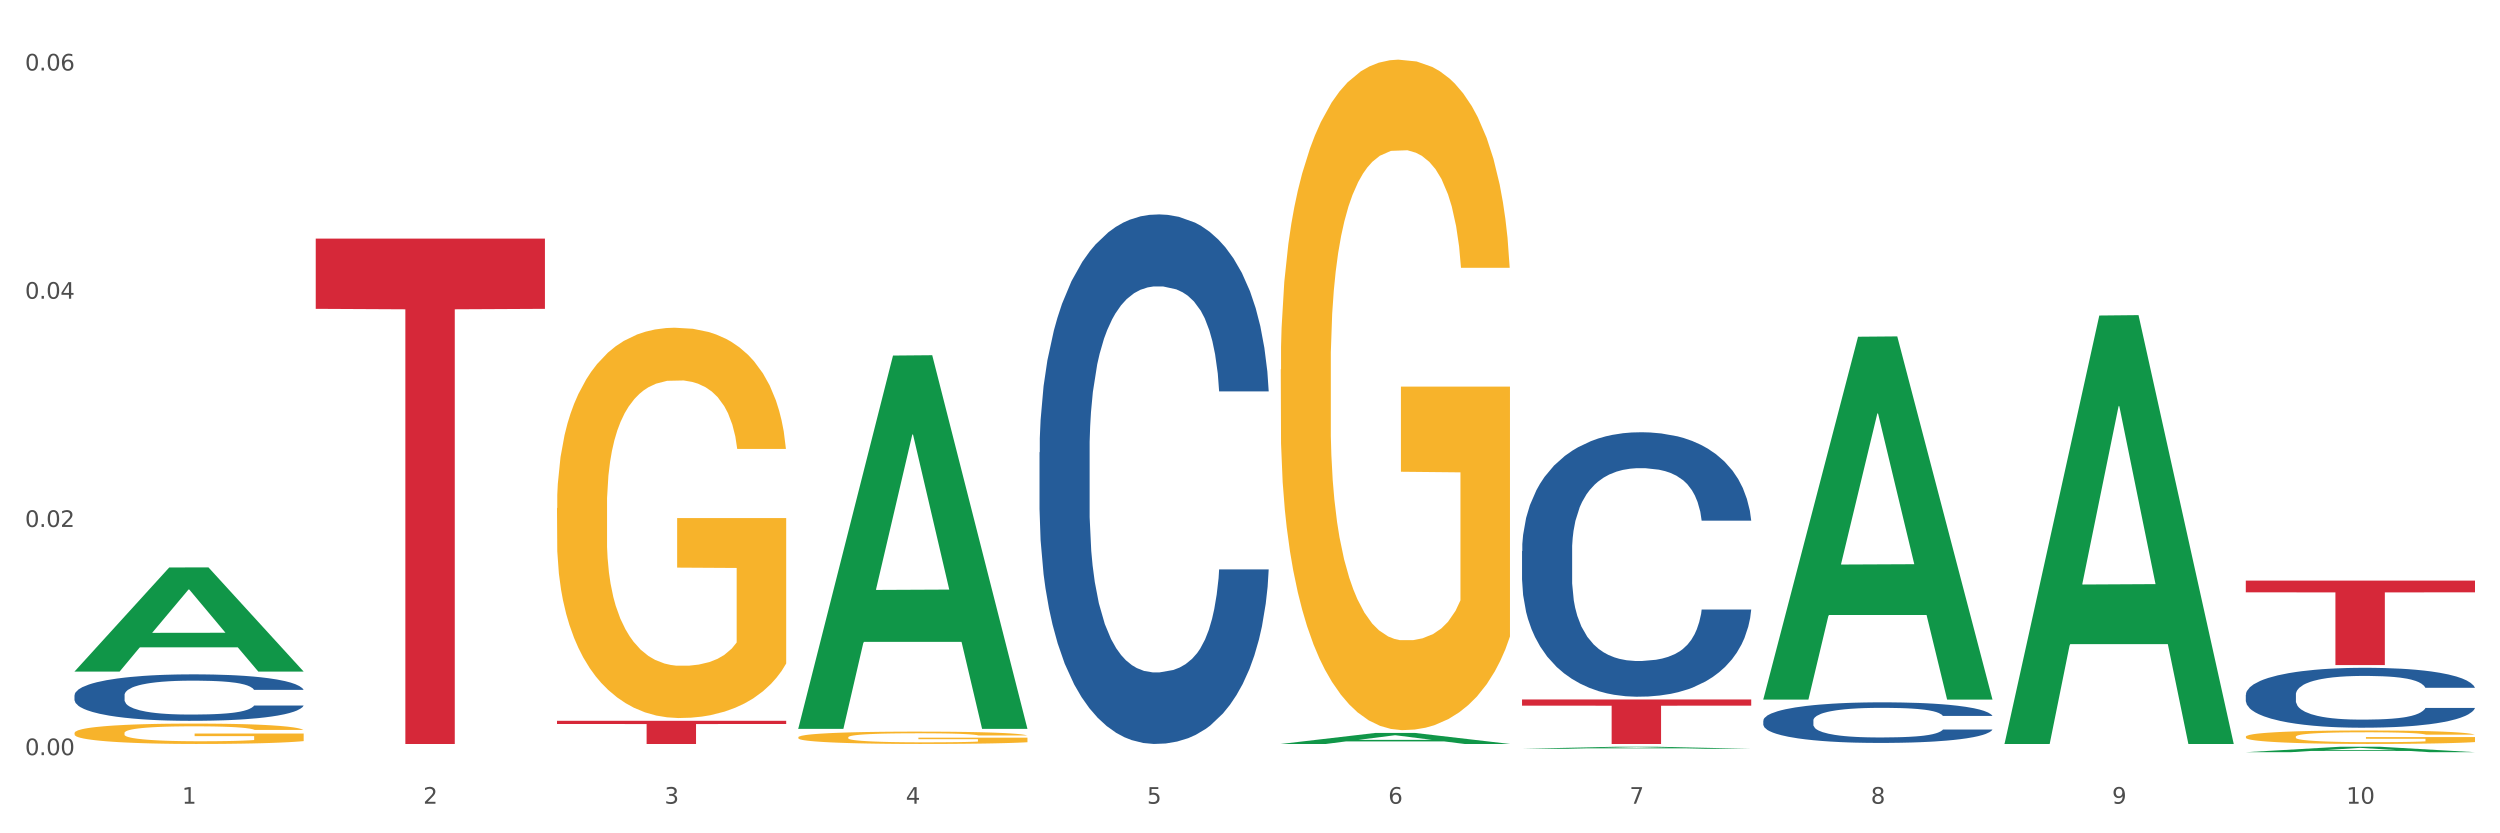
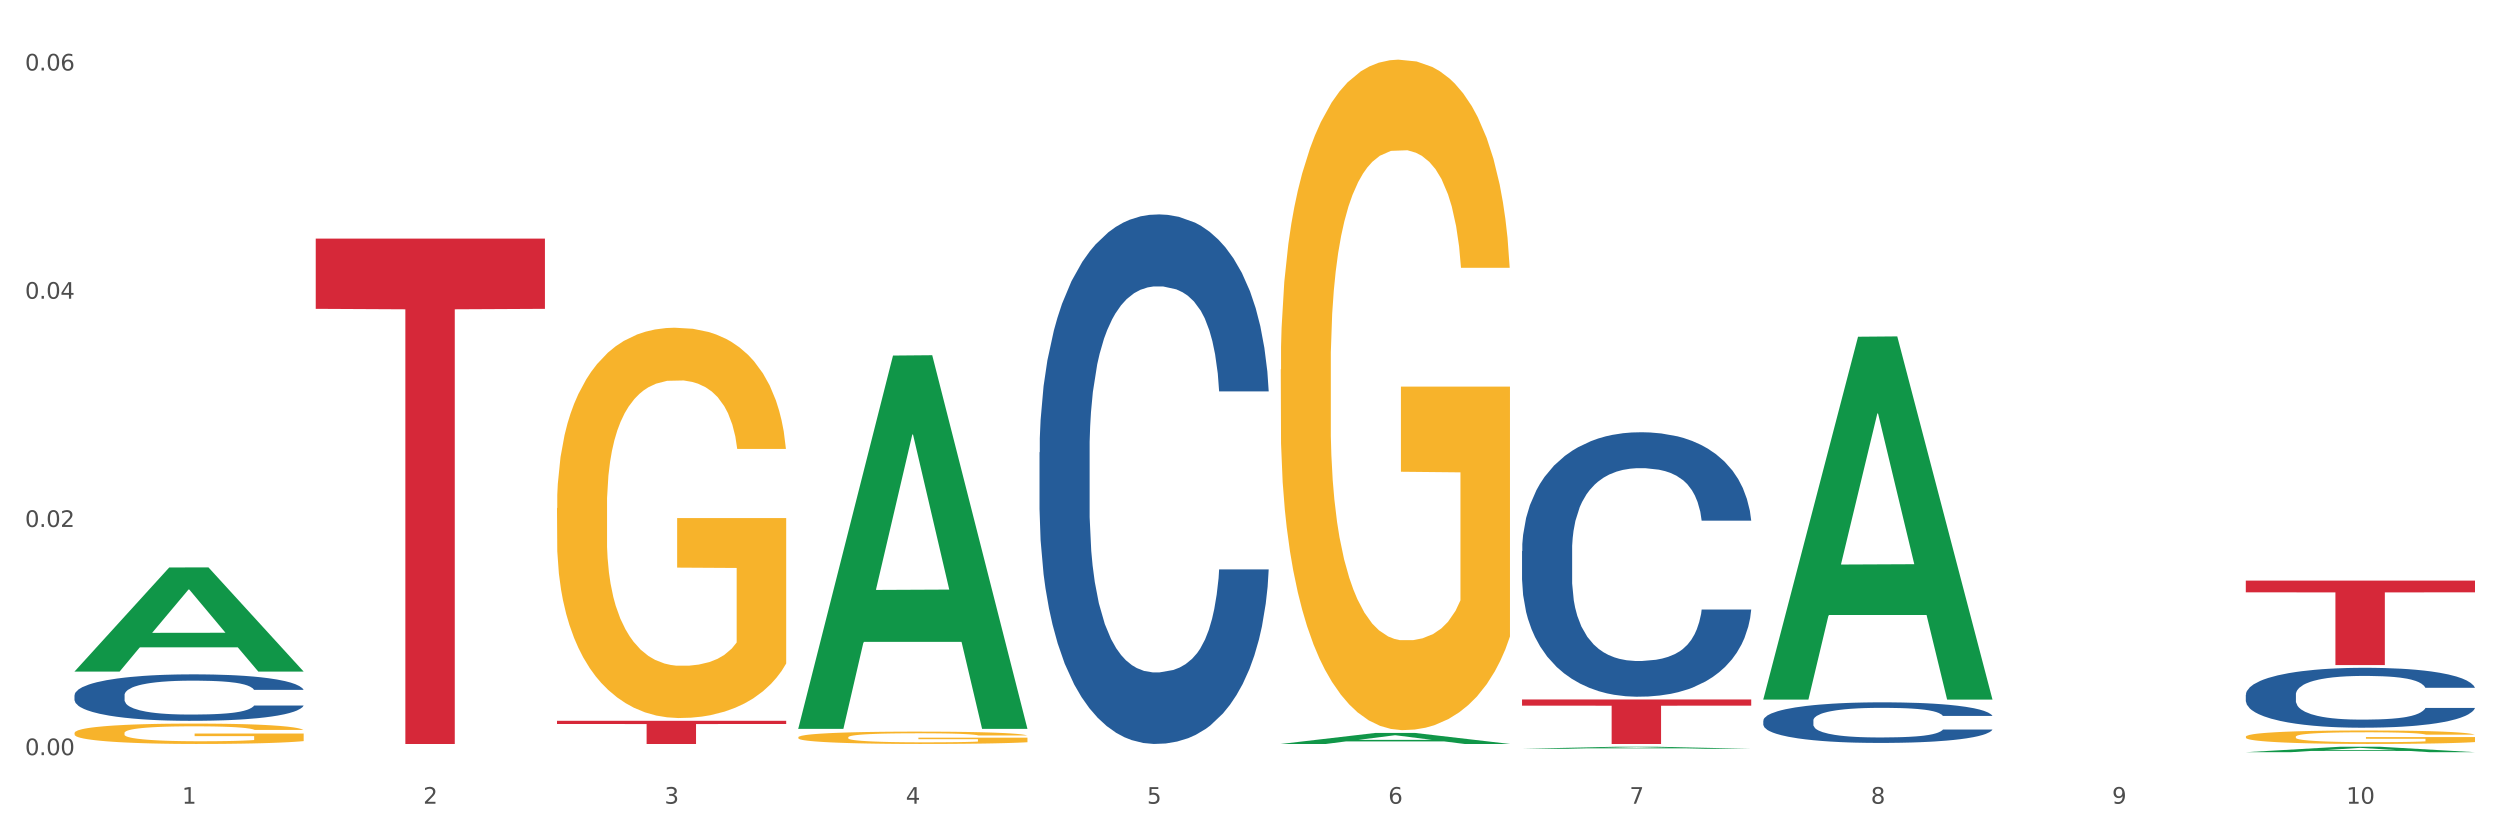
<svg xmlns="http://www.w3.org/2000/svg" xmlns:xlink="http://www.w3.org/1999/xlink" width="1080pt" height="360pt" viewBox="0 0 1080 360" version="1.1">
  <rect x="0" y="0" width="1080" height="360" fill="#333333" stroke="none" />
  <defs>
    <style type="text/css">*{stroke-linejoin: round; stroke-linecap: butt}</style>
  </defs>
  <g id="figure_1">
    <g id="patch_1">
      <path d="M 0 360  L 1080 360  L 1080 0  L 0 0  z " style="fill: #ffffff; stroke: #ffffff; stroke-linejoin: miter" />
    </g>
    <g id="axes_1">
      <g id="matplotlib.axis_1">
        <g id="xtick_1">
          <g id="text_1">
            <g style="fill: #4d4d4d" transform="translate(78.627 347.204) scale(0.096 -0.096)">
              <defs>
                <path id="DejaVuSans-31" d="M 794 531  L 1825 531  L 1825 4091  L 703 3866  L 703 4441  L 1819 4666  L 2450 4666  L 2450 531  L 3481 531  L 3481 0  L 794 0  L 794 531  z " transform="scale(0.016)" />
              </defs>
              <use xlink:href="#DejaVuSans-31" />
            </g>
          </g>
        </g>
        <g id="xtick_2">
          <g id="text_2">
            <g style="fill: #4d4d4d" transform="translate(182.851 347.204) scale(0.096 -0.096)">
              <defs>
                <path id="DejaVuSans-32" d="M 1228 531  L 3431 531  L 3431 0  L 469 0  L 469 531  Q 828 903 1448 1529  Q 2069 2156 2228 2338  Q 2531 2678 2651 2914  Q 2772 3150 2772 3378  Q 2772 3750 2511 3984  Q 2250 4219 1831 4219  Q 1534 4219 1204 4116  Q 875 4013 500 3803  L 500 4441  Q 881 4594 1212 4672  Q 1544 4750 1819 4750  Q 2544 4750 2975 4387  Q 3406 4025 3406 3419  Q 3406 3131 3298 2873  Q 3191 2616 2906 2266  Q 2828 2175 2409 1742  Q 1991 1309 1228 531  z " transform="scale(0.016)" />
              </defs>
              <use xlink:href="#DejaVuSans-32" />
            </g>
          </g>
        </g>
        <g id="xtick_3">
          <g id="text_3">
            <g style="fill: #4d4d4d" transform="translate(287.074 347.204) scale(0.096 -0.096)">
              <defs>
                <path id="DejaVuSans-33" d="M 2597 2516  Q 3050 2419 3304 2112  Q 3559 1806 3559 1356  Q 3559 666 3084 287  Q 2609 -91 1734 -91  Q 1441 -91 1130 -33  Q 819 25 488 141  L 488 750  Q 750 597 1062 519  Q 1375 441 1716 441  Q 2309 441 2620 675  Q 2931 909 2931 1356  Q 2931 1769 2642 2001  Q 2353 2234 1838 2234  L 1294 2234  L 1294 2753  L 1863 2753  Q 2328 2753 2575 2939  Q 2822 3125 2822 3475  Q 2822 3834 2567 4026  Q 2313 4219 1838 4219  Q 1578 4219 1281 4162  Q 984 4106 628 3988  L 628 4550  Q 988 4650 1302 4700  Q 1616 4750 1894 4750  Q 2613 4750 3031 4423  Q 3450 4097 3450 3541  Q 3450 3153 3228 2886  Q 3006 2619 2597 2516  z " transform="scale(0.016)" />
              </defs>
              <use xlink:href="#DejaVuSans-33" />
            </g>
          </g>
        </g>
        <g id="xtick_4">
          <g id="text_4">
            <g style="fill: #4d4d4d" transform="translate(391.298 347.204) scale(0.096 -0.096)">
              <defs>
                <path id="DejaVuSans-34" d="M 2419 4116  L 825 1625  L 2419 1625  L 2419 4116  z M 2253 4666  L 3047 4666  L 3047 1625  L 3713 1625  L 3713 1100  L 3047 1100  L 3047 0  L 2419 0  L 2419 1100  L 313 1100  L 313 1709  L 2253 4666  z " transform="scale(0.016)" />
              </defs>
              <use xlink:href="#DejaVuSans-34" />
            </g>
          </g>
        </g>
        <g id="xtick_5">
          <g id="text_5">
            <g style="fill: #4d4d4d" transform="translate(495.522 347.204) scale(0.096 -0.096)">
              <defs>
                <path id="DejaVuSans-35" d="M 691 4666  L 3169 4666  L 3169 4134  L 1269 4134  L 1269 2991  Q 1406 3038 1543 3061  Q 1681 3084 1819 3084  Q 2600 3084 3056 2656  Q 3513 2228 3513 1497  Q 3513 744 3044 326  Q 2575 -91 1722 -91  Q 1428 -91 1123 -41  Q 819 9 494 109  L 494 744  Q 775 591 1075 516  Q 1375 441 1709 441  Q 2250 441 2565 725  Q 2881 1009 2881 1497  Q 2881 1984 2565 2268  Q 2250 2553 1709 2553  Q 1456 2553 1204 2497  Q 953 2441 691 2322  L 691 4666  z " transform="scale(0.016)" />
              </defs>
              <use xlink:href="#DejaVuSans-35" />
            </g>
          </g>
        </g>
        <g id="xtick_6">
          <g id="text_6">
            <g style="fill: #4d4d4d" transform="translate(599.745 347.204) scale(0.096 -0.096)">
              <defs>
                <path id="DejaVuSans-36" d="M 2113 2584  Q 1688 2584 1439 2293  Q 1191 2003 1191 1497  Q 1191 994 1439 701  Q 1688 409 2113 409  Q 2538 409 2786 701  Q 3034 994 3034 1497  Q 3034 2003 2786 2293  Q 2538 2584 2113 2584  z M 3366 4563  L 3366 3988  Q 3128 4100 2886 4159  Q 2644 4219 2406 4219  Q 1781 4219 1451 3797  Q 1122 3375 1075 2522  Q 1259 2794 1537 2939  Q 1816 3084 2150 3084  Q 2853 3084 3261 2657  Q 3669 2231 3669 1497  Q 3669 778 3244 343  Q 2819 -91 2113 -91  Q 1303 -91 875 529  Q 447 1150 447 2328  Q 447 3434 972 4092  Q 1497 4750 2381 4750  Q 2619 4750 2861 4703  Q 3103 4656 3366 4563  z " transform="scale(0.016)" />
              </defs>
              <use xlink:href="#DejaVuSans-36" />
            </g>
          </g>
        </g>
        <g id="xtick_7">
          <g id="text_7">
            <g style="fill: #4d4d4d" transform="translate(703.969 347.204) scale(0.096 -0.096)">
              <defs>
                <path id="DejaVuSans-37" d="M 525 4666  L 3525 4666  L 3525 4397  L 1831 0  L 1172 0  L 2766 4134  L 525 4134  L 525 4666  z " transform="scale(0.016)" />
              </defs>
              <use xlink:href="#DejaVuSans-37" />
            </g>
          </g>
        </g>
        <g id="xtick_8">
          <g id="text_8">
            <g style="fill: #4d4d4d" transform="translate(808.193 347.204) scale(0.096 -0.096)">
              <defs>
                <path id="DejaVuSans-38" d="M 2034 2216  Q 1584 2216 1326 1975  Q 1069 1734 1069 1313  Q 1069 891 1326 650  Q 1584 409 2034 409  Q 2484 409 2743 651  Q 3003 894 3003 1313  Q 3003 1734 2745 1975  Q 2488 2216 2034 2216  z M 1403 2484  Q 997 2584 770 2862  Q 544 3141 544 3541  Q 544 4100 942 4425  Q 1341 4750 2034 4750  Q 2731 4750 3128 4425  Q 3525 4100 3525 3541  Q 3525 3141 3298 2862  Q 3072 2584 2669 2484  Q 3125 2378 3379 2068  Q 3634 1759 3634 1313  Q 3634 634 3220 271  Q 2806 -91 2034 -91  Q 1263 -91 848 271  Q 434 634 434 1313  Q 434 1759 690 2068  Q 947 2378 1403 2484  z M 1172 3481  Q 1172 3119 1398 2916  Q 1625 2713 2034 2713  Q 2441 2713 2670 2916  Q 2900 3119 2900 3481  Q 2900 3844 2670 4047  Q 2441 4250 2034 4250  Q 1625 4250 1398 4047  Q 1172 3844 1172 3481  z " transform="scale(0.016)" />
              </defs>
              <use xlink:href="#DejaVuSans-38" />
            </g>
          </g>
        </g>
        <g id="xtick_9">
          <g id="text_9">
            <g style="fill: #4d4d4d" transform="translate(912.416 347.204) scale(0.096 -0.096)">
              <defs>
                <path id="DejaVuSans-39" d="M 703 97  L 703 672  Q 941 559 1184 500  Q 1428 441 1663 441  Q 2288 441 2617 861  Q 2947 1281 2994 2138  Q 2813 1869 2534 1725  Q 2256 1581 1919 1581  Q 1219 1581 811 2004  Q 403 2428 403 3163  Q 403 3881 828 4315  Q 1253 4750 1959 4750  Q 2769 4750 3195 4129  Q 3622 3509 3622 2328  Q 3622 1225 3098 567  Q 2575 -91 1691 -91  Q 1453 -91 1209 -44  Q 966 3 703 97  z M 1959 2075  Q 2384 2075 2632 2365  Q 2881 2656 2881 3163  Q 2881 3666 2632 3958  Q 2384 4250 1959 4250  Q 1534 4250 1286 3958  Q 1038 3666 1038 3163  Q 1038 2656 1286 2365  Q 1534 2075 1959 2075  z " transform="scale(0.016)" />
              </defs>
              <use xlink:href="#DejaVuSans-39" />
            </g>
          </g>
        </g>
        <g id="xtick_10">
          <g id="text_10">
            <g style="fill: #4d4d4d" transform="translate(1013.586 347.204) scale(0.096 -0.096)">
              <defs>
                <path id="DejaVuSans-30" d="M 2034 4250  Q 1547 4250 1301 3770  Q 1056 3291 1056 2328  Q 1056 1369 1301 889  Q 1547 409 2034 409  Q 2525 409 2770 889  Q 3016 1369 3016 2328  Q 3016 3291 2770 3770  Q 2525 4250 2034 4250  z M 2034 4750  Q 2819 4750 3233 4129  Q 3647 3509 3647 2328  Q 3647 1150 3233 529  Q 2819 -91 2034 -91  Q 1250 -91 836 529  Q 422 1150 422 2328  Q 422 3509 836 4129  Q 1250 4750 2034 4750  z " transform="scale(0.016)" />
              </defs>
              <use xlink:href="#DejaVuSans-31" />
              <use xlink:href="#DejaVuSans-30" transform="translate(63.623 0)" />
            </g>
          </g>
        </g>
        <g id="xtick_11" />
        <g id="xtick_12" />
        <g id="xtick_13" />
        <g id="xtick_14" />
        <g id="xtick_15" />
        <g id="xtick_16" />
        <g id="xtick_17" />
        <g id="xtick_18" />
        <g id="xtick_19" />
      </g>
      <g id="matplotlib.axis_2">
        <g id="ytick_1">
          <g id="text_11">
            <g style="fill: #4d4d4d" transform="translate(10.8 326.229) scale(0.096 -0.096)">
              <defs>
                <path id="DejaVuSans-2e" d="M 684 794  L 1344 794  L 1344 0  L 684 0  L 684 794  z " transform="scale(0.016)" />
              </defs>
              <use xlink:href="#DejaVuSans-30" />
              <use xlink:href="#DejaVuSans-2e" transform="translate(63.623 0)" />
              <use xlink:href="#DejaVuSans-30" transform="translate(95.41 0)" />
              <use xlink:href="#DejaVuSans-30" transform="translate(159.033 0)" />
            </g>
          </g>
        </g>
        <g id="ytick_2">
          <g id="text_12">
            <g style="fill: #4d4d4d" transform="translate(10.8 227.64) scale(0.096 -0.096)">
              <use xlink:href="#DejaVuSans-30" />
              <use xlink:href="#DejaVuSans-2e" transform="translate(63.623 0)" />
              <use xlink:href="#DejaVuSans-30" transform="translate(95.41 0)" />
              <use xlink:href="#DejaVuSans-32" transform="translate(159.033 0)" />
            </g>
          </g>
        </g>
        <g id="ytick_3">
          <g id="text_13">
            <g style="fill: #4d4d4d" transform="translate(10.8 129.051) scale(0.096 -0.096)">
              <use xlink:href="#DejaVuSans-30" />
              <use xlink:href="#DejaVuSans-2e" transform="translate(63.623 0)" />
              <use xlink:href="#DejaVuSans-30" transform="translate(95.41 0)" />
              <use xlink:href="#DejaVuSans-34" transform="translate(159.033 0)" />
            </g>
          </g>
        </g>
        <g id="ytick_4">
          <g id="text_14">
            <g style="fill: #4d4d4d" transform="translate(10.8 30.461) scale(0.096 -0.096)">
              <use xlink:href="#DejaVuSans-30" />
              <use xlink:href="#DejaVuSans-2e" transform="translate(63.623 0)" />
              <use xlink:href="#DejaVuSans-30" transform="translate(95.41 0)" />
              <use xlink:href="#DejaVuSans-36" transform="translate(159.033 0)" />
            </g>
          </g>
        </g>
        <g id="ytick_5" />
        <g id="ytick_6" />
        <g id="ytick_7" />
      </g>
      <g id="PolyCollection_1">
        <path d="M 32.175 290.045  L 32.277 290.002  L 73.107 245.148  L 90.051 245.106  L 131.187 290.129  L 111.589 290.129  L 102.709 279.645  L 60.552 279.645  L 60.246 279.814  L 51.671 290.129  L 32.175 290.129  L 32.175 290.045  L 65.86 273.388  L 97.401 273.346  L 81.783 254.702  L 81.579 254.618  L 81.375 254.745  L 65.758 273.346  L 65.86 273.388  L 32.175 290.045  z " clip-path="url(#pa2eba1bb9c)" style="fill: #109648" />
        <path d="M 240.622 219.491  L 240.739 219.337  L 240.739 213.793  L 240.973 209.019  L 242.142 197.469  L 243.895 187.921  L 245.181 182.839  L 246.467 178.681  L 247.987 174.523  L 249.857 170.211  L 253.247 163.897  L 255.351 160.663  L 257.923 157.275  L 262.599 152.347  L 265.989 149.575  L 269.496 147.265  L 275.224 144.493  L 278.965 143.261  L 282.939 142.337  L 287.732 141.721  L 291.356 141.567  L 299.305 142.029  L 306.085 143.415  L 309.358 144.493  L 313.566 146.341  L 315.788 147.573  L 319.411 150.037  L 323.152 153.271  L 325.724 156.043  L 329.581 161.279  L 332.504 166.515  L 335.193 172.983  L 336.595 177.449  L 337.647 181.607  L 338.583 186.381  L 339.518 193.927  L 318.476 193.927  L 317.658 188.537  L 316.372 183.455  L 314.502 178.527  L 312.865 175.447  L 310.06 171.597  L 307.488 169.133  L 304.799 167.285  L 301.526 165.745  L 298.954 164.975  L 295.33 164.359  L 288.2 164.513  L 283.407 165.745  L 280.134 167.285  L 278.03 168.671  L 276.159 170.211  L 274.055 172.367  L 271.6 175.601  L 269.847 178.527  L 268.093 182.223  L 266.69 185.919  L 265.405 190.231  L 264.352 194.851  L 263.534 199.625  L 262.833 205.477  L 262.248 215.179  L 262.248 236.277  L 262.482 241.051  L 263.067 247.365  L 263.768 252.139  L 264.937 257.837  L 265.989 261.687  L 267.976 267.231  L 270.197 271.851  L 271.951 274.777  L 273.704 277.241  L 276.744 280.629  L 280.134 283.401  L 283.056 285.095  L 287.031 286.635  L 289.719 287.251  L 292.057 287.559  L 297.785 287.559  L 301.877 287.097  L 306.436 286.019  L 309.943 284.633  L 312.865 282.939  L 316.138 280.167  L 318.242 277.549  L 318.242 245.363  L 292.525 245.209  L 292.525 223.803  L 339.635 223.803  L 339.635 286.635  L 337.647 289.869  L 335.426 292.795  L 333.088 295.413  L 329.581 298.647  L 325.373 301.727  L 321.632 303.883  L 317.658 305.731  L 312.982 307.425  L 306.903 308.965  L 303.163 309.581  L 298.487 310.043  L 292.992 310.197  L 288.2 309.889  L 283.524 309.119  L 278.614 307.733  L 273.821 305.731  L 270.197 303.729  L 266.574 301.265  L 262.716 298.031  L 259.677 294.951  L 257.339 292.179  L 254.767 288.637  L 251.961 284.017  L 249.857 279.859  L 247.987 275.547  L 246 270.003  L 244.597 265.229  L 243.194 259.223  L 242.376 254.757  L 241.441 247.827  L 240.739 238.125  L 240.622 219.491  z " clip-path="url(#pa2eba1bb9c)" style="fill: #f7b32b" />
        <path d="M 344.846 318.526  L 344.963 318.521  L 344.963 318.346  L 345.197 318.195  L 346.366 317.829  L 348.119 317.527  L 349.405 317.367  L 350.691 317.235  L 352.21 317.104  L 354.081 316.967  L 357.471 316.767  L 359.575 316.665  L 362.147 316.558  L 366.823 316.402  L 370.213 316.315  L 373.72 316.241  L 379.448 316.154  L 383.188 316.115  L 387.163 316.086  L 391.956 316.066  L 395.579 316.061  L 403.529 316.076  L 410.309 316.12  L 413.582 316.154  L 417.79 316.212  L 420.011 316.251  L 423.635 316.329  L 427.376 316.431  L 429.947 316.519  L 433.805 316.685  L 436.728 316.85  L 439.416 317.055  L 440.819 317.196  L 441.871 317.328  L 442.806 317.479  L 443.741 317.717  L 422.7 317.717  L 421.882 317.547  L 420.596 317.386  L 418.725 317.23  L 417.089 317.133  L 414.283 317.011  L 411.711 316.933  L 409.023 316.875  L 405.75 316.826  L 403.178 316.802  L 399.554 316.782  L 392.423 316.787  L 387.63 316.826  L 384.357 316.875  L 382.253 316.918  L 380.383 316.967  L 378.279 317.035  L 375.824 317.138  L 374.07 317.23  L 372.317 317.347  L 370.914 317.464  L 369.628 317.6  L 368.576 317.747  L 367.758 317.898  L 367.056 318.083  L 366.472 318.389  L 366.472 319.057  L 366.706 319.208  L 367.29 319.407  L 367.992 319.558  L 369.161 319.739  L 370.213 319.86  L 372.2 320.036  L 374.421 320.182  L 376.174 320.274  L 377.928 320.352  L 380.967 320.46  L 384.357 320.547  L 387.28 320.601  L 391.254 320.65  L 393.943 320.669  L 396.281 320.679  L 402.009 320.679  L 406.1 320.664  L 410.659 320.63  L 414.166 320.586  L 417.089 320.533  L 420.362 320.445  L 422.466 320.362  L 422.466 319.344  L 396.748 319.339  L 396.748 318.662  L 443.858 318.662  L 443.858 320.65  L 441.871 320.752  L 439.65 320.844  L 437.312 320.927  L 433.805 321.029  L 429.597 321.127  L 425.856 321.195  L 421.882 321.253  L 417.206 321.307  L 411.127 321.356  L 407.386 321.375  L 402.71 321.39  L 397.216 321.395  L 392.423 321.385  L 387.747 321.361  L 382.838 321.317  L 378.045 321.253  L 374.421 321.19  L 370.797 321.112  L 366.94 321.01  L 363.9 320.913  L 361.562 320.825  L 358.99 320.713  L 356.185 320.567  L 354.081 320.435  L 352.21 320.299  L 350.223 320.123  L 348.82 319.972  L 347.418 319.783  L 346.599 319.641  L 345.664 319.422  L 344.963 319.115  L 344.846 318.526  z " clip-path="url(#pa2eba1bb9c)" style="fill: #f7b32b" />
        <path d="M 553.293 159.617  L 553.41 159.352  L 553.41 149.829  L 553.644 141.628  L 554.813 121.787  L 556.566 105.386  L 557.852 96.656  L 559.138 89.514  L 560.658 82.371  L 562.528 74.964  L 565.918 64.118  L 568.022 58.562  L 570.594 52.743  L 575.27 44.277  L 578.66 39.516  L 582.167 35.547  L 587.895 30.786  L 591.636 28.669  L 595.61 27.082  L 600.403 26.024  L 604.027 25.759  L 611.976 26.553  L 618.756 28.934  L 622.029 30.786  L 626.237 33.96  L 628.458 36.077  L 632.082 40.309  L 635.823 45.865  L 638.395 50.626  L 642.252 59.621  L 645.175 68.615  L 647.863 79.726  L 649.266 87.397  L 650.318 94.54  L 651.253 102.741  L 652.189 115.703  L 631.147 115.703  L 630.329 106.444  L 629.043 97.714  L 627.173 89.249  L 625.536 83.958  L 622.73 77.345  L 620.159 73.112  L 617.47 69.938  L 614.197 67.292  L 611.625 65.97  L 608.001 64.911  L 600.87 65.176  L 596.078 67.292  L 592.805 69.938  L 590.7 72.318  L 588.83 74.964  L 586.726 78.667  L 584.271 84.223  L 582.518 89.249  L 580.764 95.598  L 579.361 101.947  L 578.075 109.354  L 577.023 117.29  L 576.205 125.491  L 575.504 135.543  L 574.919 152.209  L 574.919 188.451  L 575.153 196.652  L 575.737 207.498  L 576.439 215.699  L 577.608 225.487  L 578.66 232.1  L 580.647 241.624  L 582.868 249.56  L 584.622 254.586  L 586.375 258.819  L 589.415 264.639  L 592.805 269.4  L 595.727 272.31  L 599.702 274.956  L 602.39 276.014  L 604.728 276.543  L 610.456 276.543  L 614.548 275.749  L 619.107 273.898  L 622.613 271.517  L 625.536 268.607  L 628.809 263.845  L 630.913 259.348  L 630.913 204.059  L 605.196 203.795  L 605.196 167.024  L 652.306 167.024  L 652.306 274.956  L 650.318 280.511  L 648.097 285.537  L 645.759 290.035  L 642.252 295.59  L 638.044 300.881  L 634.303 304.584  L 630.329 307.759  L 625.653 310.669  L 619.574 313.314  L 615.833 314.372  L 611.158 315.166  L 605.663 315.43  L 600.87 314.901  L 596.195 313.579  L 591.285 311.198  L 586.492 307.759  L 582.868 304.32  L 579.244 300.087  L 575.387 294.532  L 572.347 289.241  L 570.009 284.479  L 567.438 278.395  L 564.632 270.459  L 562.528 263.316  L 560.658 255.909  L 558.67 246.386  L 557.268 238.185  L 555.865 227.868  L 555.047 220.196  L 554.111 208.292  L 553.41 191.626  L 553.293 159.617  z " clip-path="url(#pa2eba1bb9c)" style="fill: #f7b32b" />
        <path d="M 970.188 318.258  L 970.304 318.253  L 970.304 318.061  L 970.538 317.896  L 971.707 317.496  L 973.461 317.166  L 974.747 316.99  L 976.032 316.847  L 977.552 316.703  L 979.422 316.554  L 982.813 316.335  L 984.917 316.223  L 987.488 316.106  L 992.164 315.936  L 995.554 315.84  L 999.061 315.76  L 1004.789 315.664  L 1008.53 315.622  L 1012.505 315.59  L 1017.297 315.568  L 1020.921 315.563  L 1028.87 315.579  L 1035.65 315.627  L 1038.923 315.664  L 1043.132 315.728  L 1045.353 315.771  L 1048.977 315.856  L 1052.717 315.968  L 1055.289 316.064  L 1059.147 316.245  L 1062.069 316.426  L 1064.758 316.65  L 1066.161 316.804  L 1067.213 316.948  L 1068.148 317.113  L 1069.083 317.374  L 1048.041 317.374  L 1047.223 317.187  L 1045.937 317.012  L 1044.067 316.841  L 1042.43 316.735  L 1039.625 316.602  L 1037.053 316.516  L 1034.364 316.452  L 1031.091 316.399  L 1028.52 316.373  L 1024.896 316.351  L 1017.765 316.357  L 1012.972 316.399  L 1009.699 316.452  L 1007.595 316.5  L 1005.724 316.554  L 1003.62 316.628  L 1001.165 316.74  L 999.412 316.841  L 997.659 316.969  L 996.256 317.097  L 994.97 317.246  L 993.918 317.406  L 993.1 317.571  L 992.398 317.773  L 991.814 318.109  L 991.814 318.838  L 992.047 319.004  L 992.632 319.222  L 993.333 319.387  L 994.502 319.584  L 995.554 319.717  L 997.542 319.909  L 999.763 320.069  L 1001.516 320.17  L 1003.27 320.255  L 1006.309 320.372  L 1009.699 320.468  L 1012.621 320.527  L 1016.596 320.58  L 1019.285 320.601  L 1021.623 320.612  L 1027.351 320.612  L 1031.442 320.596  L 1036.001 320.559  L 1039.508 320.511  L 1042.43 320.452  L 1045.704 320.356  L 1047.808 320.266  L 1047.808 319.153  L 1022.09 319.147  L 1022.09 318.407  L 1069.2 318.407  L 1069.2 320.58  L 1067.213 320.692  L 1064.992 320.793  L 1062.654 320.883  L 1059.147 320.995  L 1054.938 321.102  L 1051.198 321.176  L 1047.223 321.24  L 1042.547 321.299  L 1036.469 321.352  L 1032.728 321.373  L 1028.052 321.389  L 1022.558 321.395  L 1017.765 321.384  L 1013.089 321.357  L 1008.179 321.31  L 1003.387 321.24  L 999.763 321.171  L 996.139 321.086  L 992.281 320.974  L 989.242 320.867  L 986.904 320.772  L 984.332 320.649  L 981.527 320.489  L 979.422 320.346  L 977.552 320.196  L 975.565 320.005  L 974.162 319.84  L 972.759 319.632  L 971.941 319.477  L 971.006 319.238  L 970.304 318.902  L 970.188 318.258  z " clip-path="url(#pa2eba1bb9c)" style="fill: #f7b32b" />
        <path d="M 970.188 300.12  L 970.305 300.096  L 970.305 299.434  L 970.656 298.535  L 971.943 296.881  L 973.582 295.627  L 976.39 294.162  L 977.912 293.547  L 979.902 292.861  L 983.998 291.75  L 988.679 290.804  L 991.956 290.284  L 994.414 289.953  L 999.915 289.362  L 1003.075 289.102  L 1006.352 288.889  L 1009.161 288.748  L 1013.842 288.582  L 1017.587 288.511  L 1021.917 288.488  L 1025.546 288.511  L 1030.344 288.606  L 1037.366 288.889  L 1040.058 289.055  L 1043.686 289.339  L 1047.431 289.717  L 1050.474 290.095  L 1053.985 290.639  L 1057.613 291.348  L 1061.125 292.247  L 1063.582 293.074  L 1065.572 293.949  L 1067.327 295.013  L 1068.615 296.171  L 1069.2 297.141  L 1047.782 297.141  L 1047.197 296.266  L 1046.027 295.32  L 1044.857 294.682  L 1043.569 294.162  L 1041.58 293.571  L 1039.824 293.192  L 1036.898 292.743  L 1034.206 292.459  L 1031.983 292.294  L 1029.291 292.152  L 1023.556 292.01  L 1019.46 292.01  L 1016.885 292.057  L 1013.725 292.176  L 1011.033 292.341  L 1007.873 292.625  L 1005.415 292.932  L 1002.958 293.334  L 1001.553 293.618  L 999.447 294.138  L 998.042 294.564  L 996.17 295.296  L 995.116 295.817  L 993.244 297.164  L 992.424 298.157  L 992.073 298.843  L 991.839 299.599  L 991.839 303.288  L 992.541 304.943  L 993.127 305.652  L 994.063 306.456  L 995.818 307.496  L 998.393 308.513  L 1001.085 309.245  L 1003.309 309.695  L 1005.415 310.026  L 1007.522 310.286  L 1010.097 310.522  L 1012.203 310.664  L 1015.363 310.806  L 1019.109 310.877  L 1022.035 310.877  L 1028.003 310.759  L 1030.695 310.64  L 1033.27 310.475  L 1036.079 310.215  L 1038.303 309.931  L 1039.59 309.718  L 1041.697 309.269  L 1043.335 308.796  L 1044.739 308.252  L 1045.676 307.78  L 1046.729 307.07  L 1047.548 306.267  L 1047.782 305.841  L 1069.2 305.841  L 1068.732 306.692  L 1067.913 307.52  L 1066.274 308.631  L 1064.987 309.269  L 1062.997 310.049  L 1060.89 310.711  L 1057.965 311.444  L 1055.273 311.988  L 1052.464 312.461  L 1049.421 312.886  L 1043.92 313.477  L 1041.931 313.643  L 1037.717 313.927  L 1034.44 314.092  L 1029.642 314.258  L 1024.726 314.352  L 1019.577 314.376  L 1015.012 314.329  L 1009.98 314.187  L 1006.82 314.045  L 1003.309 313.832  L 999.212 313.501  L 995.35 313.099  L 991.722 312.626  L 988.328 312.083  L 985.168 311.468  L 981.072 310.451  L 978.029 309.458  L 975.805 308.536  L 974.284 307.756  L 972.762 306.763  L 971.943 306.077  L 970.656 304.422  L 970.188 302.886  L 970.188 300.12  z " clip-path="url(#pa2eba1bb9c)" style="fill: #255c99" />
        <path d="M 761.74 311.288  L 761.857 311.272  L 761.857 310.823  L 762.208 310.214  L 763.496 309.093  L 765.134 308.244  L 767.943 307.25  L 769.465 306.834  L 771.454 306.369  L 775.551 305.616  L 780.232 304.975  L 783.509 304.623  L 785.967 304.399  L 791.467 303.998  L 794.627 303.822  L 797.904 303.678  L 800.713 303.582  L 805.395 303.469  L 809.14 303.421  L 813.47 303.405  L 817.098 303.421  L 821.897 303.485  L 828.919 303.678  L 831.611 303.79  L 835.239 303.982  L 838.984 304.238  L 842.027 304.495  L 845.538 304.863  L 849.166 305.344  L 852.677 305.953  L 855.135 306.513  L 857.125 307.106  L 858.88 307.827  L 860.168 308.612  L 860.753 309.269  L 839.335 309.269  L 838.75 308.676  L 837.58 308.035  L 836.409 307.603  L 835.122 307.25  L 833.132 306.85  L 831.377 306.594  L 828.451 306.289  L 825.759 306.097  L 823.535 305.985  L 820.843 305.889  L 815.109 305.792  L 811.012 305.792  L 808.438 305.825  L 805.278 305.905  L 802.586 306.017  L 799.426 306.209  L 796.968 306.417  L 794.51 306.69  L 793.106 306.882  L 790.999 307.234  L 789.595 307.523  L 787.722 308.019  L 786.669 308.372  L 784.796 309.285  L 783.977 309.958  L 783.626 310.423  L 783.392 310.935  L 783.392 313.435  L 784.094 314.556  L 784.679 315.037  L 785.616 315.581  L 787.371 316.286  L 789.946 316.975  L 792.638 317.472  L 794.862 317.776  L 796.968 318.001  L 799.075 318.177  L 801.65 318.337  L 803.756 318.433  L 806.916 318.529  L 810.661 318.577  L 813.587 318.577  L 819.556 318.497  L 822.248 318.417  L 824.823 318.305  L 827.632 318.129  L 829.855 317.937  L 831.143 317.792  L 833.249 317.488  L 834.888 317.168  L 836.292 316.799  L 837.229 316.479  L 838.282 315.998  L 839.101 315.453  L 839.335 315.165  L 860.753 315.165  L 860.285 315.742  L 859.465 316.302  L 857.827 317.055  L 856.539 317.488  L 854.55 318.017  L 852.443 318.465  L 849.517 318.962  L 846.825 319.33  L 844.017 319.651  L 840.974 319.939  L 835.473 320.34  L 833.483 320.452  L 829.27 320.644  L 825.993 320.756  L 821.195 320.868  L 816.279 320.932  L 811.13 320.948  L 806.565 320.916  L 801.533 320.82  L 798.373 320.724  L 794.862 320.58  L 790.765 320.356  L 786.903 320.083  L 783.275 319.763  L 779.881 319.394  L 776.721 318.978  L 772.625 318.289  L 769.582 317.616  L 767.358 316.991  L 765.837 316.463  L 764.315 315.79  L 763.496 315.325  L 762.208 314.204  L 761.74 313.162  L 761.74 311.288  z " clip-path="url(#pa2eba1bb9c)" style="fill: #255c99" />
        <path d="M 657.517 238.066  L 657.634 237.962  L 657.634 235.04  L 657.985 231.075  L 659.272 223.77  L 660.911 218.239  L 663.72 211.769  L 665.241 209.056  L 667.231 206.03  L 671.327 201.126  L 676.008 196.951  L 679.285 194.656  L 681.743 193.195  L 687.244 190.586  L 690.404 189.438  L 693.681 188.499  L 696.49 187.873  L 701.171 187.142  L 704.916 186.829  L 709.247 186.725  L 712.875 186.829  L 717.673 187.247  L 724.695 188.499  L 727.387 189.229  L 731.015 190.482  L 734.76 192.151  L 737.803 193.821  L 741.314 196.221  L 744.943 199.352  L 748.454 203.317  L 750.911 206.969  L 752.901 210.83  L 754.657 215.526  L 755.944 220.639  L 756.529 224.918  L 735.112 224.918  L 734.526 221.057  L 733.356 216.883  L 732.186 214.065  L 730.898 211.769  L 728.909 209.161  L 727.153 207.491  L 724.227 205.508  L 721.535 204.256  L 719.312 203.526  L 716.62 202.9  L 710.885 202.273  L 706.789 202.273  L 704.214 202.482  L 701.054 203.004  L 698.362 203.734  L 695.202 204.987  L 692.745 206.343  L 690.287 208.117  L 688.882 209.369  L 686.776 211.665  L 685.371 213.543  L 683.499 216.778  L 682.445 219.074  L 680.573 225.022  L 679.754 229.405  L 679.402 232.431  L 679.168 235.77  L 679.168 252.049  L 679.871 259.354  L 680.456 262.484  L 681.392 266.032  L 683.148 270.624  L 685.722 275.111  L 688.414 278.346  L 690.638 280.329  L 692.745 281.79  L 694.851 282.937  L 697.426 283.981  L 699.533 284.607  L 702.693 285.233  L 706.438 285.546  L 709.364 285.546  L 715.332 285.024  L 718.024 284.503  L 720.599 283.772  L 723.408 282.624  L 725.632 281.372  L 726.919 280.433  L 729.026 278.45  L 730.664 276.363  L 732.069 273.963  L 733.005 271.876  L 734.058 268.746  L 734.877 265.198  L 735.112 263.319  L 756.529 263.319  L 756.061 267.076  L 755.242 270.728  L 753.603 275.633  L 752.316 278.45  L 750.326 281.894  L 748.22 284.816  L 745.294 288.051  L 742.602 290.451  L 739.793 292.538  L 736.75 294.416  L 731.249 297.025  L 729.26 297.755  L 725.046 299.008  L 721.769 299.738  L 716.971 300.468  L 712.055 300.886  L 706.906 300.99  L 702.341 300.782  L 697.309 300.155  L 694.149 299.529  L 690.638 298.59  L 686.542 297.129  L 682.679 295.355  L 679.051 293.268  L 675.657 290.868  L 672.497 288.155  L 668.401 283.668  L 665.358 279.285  L 663.134 275.215  L 661.613 271.772  L 660.091 267.389  L 659.272 264.363  L 657.985 257.058  L 657.517 250.275  L 657.517 238.066  z " clip-path="url(#pa2eba1bb9c)" style="fill: #255c99" />
        <path d="M 449.069 195.41  L 449.187 195.201  L 449.187 189.351  L 449.538 181.412  L 450.825 166.787  L 452.464 155.713  L 455.272 142.76  L 456.794 137.327  L 458.783 131.268  L 462.88 121.449  L 467.561 113.092  L 470.838 108.495  L 473.296 105.57  L 478.797 100.347  L 481.957 98.049  L 485.234 96.168  L 488.042 94.915  L 492.724 93.452  L 496.469 92.825  L 500.799 92.616  L 504.427 92.825  L 509.226 93.661  L 516.248 96.168  L 518.94 97.631  L 522.568 100.138  L 526.313 103.481  L 529.356 106.824  L 532.867 111.629  L 536.495 117.897  L 540.006 125.836  L 542.464 133.149  L 544.454 140.879  L 546.209 150.281  L 547.497 160.519  L 548.082 169.085  L 526.664 169.085  L 526.079 161.354  L 524.909 152.997  L 523.738 147.356  L 522.451 142.76  L 520.461 137.536  L 518.706 134.194  L 515.78 130.224  L 513.088 127.717  L 510.864 126.254  L 508.173 125.001  L 502.438 123.747  L 498.342 123.747  L 495.767 124.165  L 492.607 125.21  L 489.915 126.672  L 486.755 129.179  L 484.297 131.895  L 481.84 135.447  L 480.435 137.954  L 478.328 142.551  L 476.924 146.311  L 475.051 152.788  L 473.998 157.385  L 472.126 169.294  L 471.306 178.069  L 470.955 184.128  L 470.721 190.814  L 470.721 223.407  L 471.423 238.032  L 472.009 244.3  L 472.945 251.403  L 474.7 260.596  L 477.275 269.58  L 479.967 276.057  L 482.191 280.027  L 484.297 282.952  L 486.404 285.25  L 488.979 287.339  L 491.085 288.593  L 494.245 289.846  L 497.991 290.473  L 500.916 290.473  L 506.885 289.428  L 509.577 288.384  L 512.152 286.921  L 514.961 284.623  L 517.184 282.116  L 518.472 280.236  L 520.578 276.266  L 522.217 272.087  L 523.621 267.282  L 524.558 263.103  L 525.611 256.835  L 526.43 249.732  L 526.664 245.971  L 548.082 245.971  L 547.614 253.493  L 546.795 260.805  L 545.156 270.625  L 543.869 276.266  L 541.879 283.161  L 539.772 289.011  L 536.846 295.487  L 534.155 300.293  L 531.346 304.471  L 528.303 308.232  L 522.802 313.455  L 520.813 314.918  L 516.599 317.425  L 513.322 318.888  L 508.524 320.35  L 503.608 321.186  L 498.459 321.395  L 493.894 320.977  L 488.862 319.723  L 485.702 318.47  L 482.191 316.589  L 478.094 313.664  L 474.232 310.113  L 470.604 305.934  L 467.21 301.129  L 464.05 295.696  L 459.954 286.712  L 456.911 277.937  L 454.687 269.789  L 453.166 262.894  L 451.644 254.119  L 450.825 248.06  L 449.538 233.435  L 449.069 219.855  L 449.069 195.41  z " clip-path="url(#pa2eba1bb9c)" style="fill: #255c99" />
        <path d="M 32.175 300.341  L 32.292 300.323  L 32.292 299.809  L 32.643 299.112  L 33.931 297.828  L 35.569 296.856  L 38.378 295.719  L 39.899 295.242  L 41.889 294.71  L 45.985 293.848  L 50.667 293.114  L 53.944 292.711  L 56.401 292.454  L 61.902 291.995  L 65.062 291.793  L 68.339 291.628  L 71.148 291.518  L 75.829 291.39  L 79.575 291.335  L 83.905 291.317  L 87.533 291.335  L 92.331 291.408  L 99.354 291.628  L 102.045 291.757  L 105.674 291.977  L 109.419 292.27  L 112.462 292.564  L 115.973 292.986  L 119.601 293.536  L 123.112 294.233  L 125.57 294.875  L 127.559 295.554  L 129.315 296.379  L 130.602 297.278  L 131.187 298.03  L 109.77 298.03  L 109.185 297.351  L 108.014 296.618  L 106.844 296.122  L 105.557 295.719  L 103.567 295.26  L 101.811 294.967  L 98.886 294.618  L 96.194 294.398  L 93.97 294.27  L 91.278 294.16  L 85.543 294.05  L 81.447 294.05  L 78.872 294.086  L 75.712 294.178  L 73.021 294.306  L 69.861 294.527  L 67.403 294.765  L 64.945 295.077  L 63.541 295.297  L 61.434 295.701  L 60.03 296.031  L 58.157 296.599  L 57.104 297.003  L 55.231 298.048  L 54.412 298.819  L 54.061 299.351  L 53.827 299.938  L 53.827 302.799  L 54.529 304.083  L 55.114 304.634  L 56.05 305.257  L 57.806 306.064  L 60.381 306.853  L 63.072 307.422  L 65.296 307.77  L 67.403 308.027  L 69.509 308.229  L 72.084 308.412  L 74.191 308.522  L 77.351 308.632  L 81.096 308.687  L 84.022 308.687  L 89.991 308.596  L 92.683 308.504  L 95.257 308.375  L 98.066 308.174  L 100.29 307.954  L 101.577 307.789  L 103.684 307.44  L 105.322 307.073  L 106.727 306.651  L 107.663 306.284  L 108.717 305.734  L 109.536 305.11  L 109.77 304.78  L 131.187 304.78  L 130.719 305.441  L 129.9 306.083  L 128.262 306.945  L 126.974 307.44  L 124.985 308.045  L 122.878 308.559  L 119.952 309.128  L 117.26 309.549  L 114.451 309.916  L 111.408 310.246  L 105.908 310.705  L 103.918 310.833  L 99.705 311.054  L 96.428 311.182  L 91.629 311.31  L 86.714 311.384  L 81.564 311.402  L 77 311.365  L 71.967 311.255  L 68.807 311.145  L 65.296 310.98  L 61.2 310.723  L 57.338 310.412  L 53.71 310.045  L 50.316 309.623  L 47.156 309.146  L 43.059 308.357  L 40.016 307.587  L 37.793 306.871  L 36.271 306.266  L 34.75 305.496  L 33.931 304.964  L 32.643 303.68  L 32.175 302.487  L 32.175 300.341  z " clip-path="url(#pa2eba1bb9c)" style="fill: #255c99" />
        <path d="M 136.399 103.078  L 235.411 103.078  L 235.411 133.417  L 196.463 133.622  L 196.463 321.395  L 175.112 321.395  L 175.112 133.622  L 136.399 133.417  L 136.399 103.283  L 136.399 103.078  z " clip-path="url(#pa2eba1bb9c)" style="fill: #d62839" />
        <path d="M 240.622 311.384  L 339.635 311.384  L 339.635 312.775  L 300.687 312.785  L 300.687 321.395  L 279.336 321.395  L 279.336 312.785  L 240.622 312.775  L 240.622 311.393  L 240.622 311.384  z " clip-path="url(#pa2eba1bb9c)" style="fill: #d62839" />
        <path d="M 32.175 316.658  L 32.292 316.65  L 32.292 316.361  L 32.526 316.112  L 33.695 315.508  L 35.448 315.01  L 36.734 314.744  L 38.02 314.527  L 39.54 314.31  L 41.41 314.085  L 44.8 313.755  L 46.904 313.587  L 49.476 313.41  L 54.152 313.152  L 57.542 313.008  L 61.049 312.887  L 66.777 312.742  L 70.517 312.678  L 74.492 312.63  L 79.285 312.597  L 82.909 312.589  L 90.858 312.613  L 97.638 312.686  L 100.911 312.742  L 105.119 312.839  L 107.34 312.903  L 110.964 313.032  L 114.705 313.201  L 117.277 313.345  L 121.134 313.619  L 124.057 313.892  L 126.745 314.23  L 128.148 314.463  L 129.2 314.68  L 130.135 314.929  L 131.071 315.323  L 110.029 315.323  L 109.211 315.042  L 107.925 314.777  L 106.054 314.519  L 104.418 314.358  L 101.612 314.157  L 99.041 314.029  L 96.352 313.932  L 93.079 313.852  L 90.507 313.812  L 86.883 313.779  L 79.752 313.788  L 74.96 313.852  L 71.686 313.932  L 69.582 314.005  L 67.712 314.085  L 65.608 314.198  L 63.153 314.367  L 61.399 314.519  L 59.646 314.712  L 58.243 314.905  L 56.957 315.13  L 55.905 315.372  L 55.087 315.621  L 54.386 315.927  L 53.801 316.433  L 53.801 317.535  L 54.035 317.784  L 54.619 318.114  L 55.321 318.363  L 56.49 318.661  L 57.542 318.862  L 59.529 319.151  L 61.75 319.392  L 63.504 319.545  L 65.257 319.674  L 68.296 319.851  L 71.686 319.996  L 74.609 320.084  L 78.583 320.164  L 81.272 320.197  L 83.61 320.213  L 89.338 320.213  L 93.429 320.189  L 97.988 320.132  L 101.495 320.06  L 104.418 319.971  L 107.691 319.827  L 109.795 319.69  L 109.795 318.009  L 84.078 318.001  L 84.078 316.883  L 131.187 316.883  L 131.187 320.164  L 129.2 320.333  L 126.979 320.486  L 124.641 320.623  L 121.134 320.792  L 116.926 320.952  L 113.185 321.065  L 109.211 321.162  L 104.535 321.25  L 98.456 321.33  L 94.715 321.363  L 90.039 321.387  L 84.545 321.395  L 79.752 321.379  L 75.076 321.338  L 70.167 321.266  L 65.374 321.162  L 61.75 321.057  L 58.126 320.928  L 54.269 320.759  L 51.229 320.599  L 48.891 320.454  L 46.32 320.269  L 43.514 320.028  L 41.41 319.811  L 39.54 319.585  L 37.552 319.296  L 36.15 319.047  L 34.747 318.733  L 33.928 318.5  L 32.993 318.138  L 32.292 317.631  L 32.175 316.658  z " clip-path="url(#pa2eba1bb9c)" style="fill: #f7b32b" />
        <path d="M 970.188 250.812  L 1069.2 250.812  L 1069.2 255.883  L 1030.252 255.917  L 1030.252 287.3  L 1008.901 287.3  L 1008.901 255.917  L 970.188 255.883  L 970.188 250.846  L 970.188 250.812  z " clip-path="url(#pa2eba1bb9c)" style="fill: #d62839" />
        <path d="M 657.517 302.178  L 756.529 302.178  L 756.529 304.848  L 717.581 304.866  L 717.581 321.395  L 696.23 321.395  L 696.23 304.866  L 657.517 304.848  L 657.517 302.196  L 657.517 302.178  z " clip-path="url(#pa2eba1bb9c)" style="fill: #d62839" />
        <path d="M 657.517 323.482  L 657.619 323.481  L 698.449 322.583  L 715.393 322.582  L 756.529 323.484  L 736.931 323.484  L 728.05 323.274  L 685.893 323.274  L 685.587 323.277  L 677.013 323.484  L 657.517 323.484  L 657.517 323.482  L 691.201 323.148  L 722.742 323.148  L 707.125 322.774  L 706.921 322.773  L 706.717 322.775  L 691.099 323.148  L 691.201 323.148  L 657.517 323.482  z " clip-path="url(#pa2eba1bb9c)" style="fill: #109648" />
        <path d="M 761.74 301.923  L 761.842 301.776  L 802.672 145.468  L 819.617 145.321  L 860.753 302.218  L 841.154 302.218  L 832.274 265.682  L 790.117 265.682  L 789.811 266.272  L 781.237 302.218  L 761.74 302.218  L 761.74 301.923  L 795.425 243.879  L 826.966 243.731  L 811.349 178.763  L 811.144 178.468  L 810.94 178.91  L 795.323 243.731  L 795.425 243.879  L 761.74 301.923  z " clip-path="url(#pa2eba1bb9c)" style="fill: #109648" />
        <path d="M 553.293 321.386  L 553.395 321.381  L 594.225 316.622  L 611.169 316.618  L 652.306 321.395  L 632.707 321.395  L 623.827 320.282  L 581.67 320.282  L 581.364 320.3  L 572.789 321.395  L 553.293 321.395  L 553.293 321.386  L 586.978 319.618  L 618.519 319.614  L 602.901 317.636  L 602.697 317.627  L 602.493 317.64  L 586.876 319.614  L 586.978 319.618  L 553.293 321.386  z " clip-path="url(#pa2eba1bb9c)" style="fill: #109648" />
        <path d="M 970.188 324.945  L 970.29 324.943  L 1011.12 322.584  L 1028.064 322.582  L 1069.2 324.95  L 1049.602 324.95  L 1040.721 324.398  L 998.564 324.398  L 998.258 324.407  L 989.684 324.95  L 970.188 324.95  L 970.188 324.945  L 1003.872 324.069  L 1035.413 324.067  L 1019.796 323.087  L 1019.592 323.082  L 1019.388 323.089  L 1003.77 324.067  L 1003.872 324.069  L 970.188 324.945  z " clip-path="url(#pa2eba1bb9c)" style="fill: #109648" />
-         <path d="M 865.964 321.047  L 866.066 320.873  L 906.896 136.304  L 923.84 136.13  L 964.976 321.395  L 945.378 321.395  L 936.498 278.253  L 894.341 278.253  L 894.034 278.949  L 885.46 321.395  L 865.964 321.395  L 865.964 321.047  L 899.649 252.508  L 931.19 252.334  L 915.572 175.618  L 915.368 175.271  L 915.164 175.792  L 899.547 252.334  L 899.649 252.508  L 865.964 321.047  z " clip-path="url(#pa2eba1bb9c)" style="fill: #109648" />
        <path d="M 344.846 314.571  L 344.948 314.419  L 385.778 153.599  L 402.722 153.447  L 443.858 314.874  L 424.26 314.874  L 415.379 277.283  L 373.223 277.283  L 372.916 277.89  L 364.342 314.874  L 344.846 314.874  L 344.846 314.571  L 378.53 254.85  L 410.072 254.699  L 394.454 187.854  L 394.25 187.551  L 394.046 188.006  L 378.428 254.699  L 378.53 254.85  L 344.846 314.571  z " clip-path="url(#pa2eba1bb9c)" style="fill: #109648" />
      </g>
    </g>
  </g>
  <defs>
    <clipPath id="pa2eba1bb9c">
      <rect x="32.175" y="10.8" width="1037.025" height="329.109" />
    </clipPath>
  </defs>
</svg>